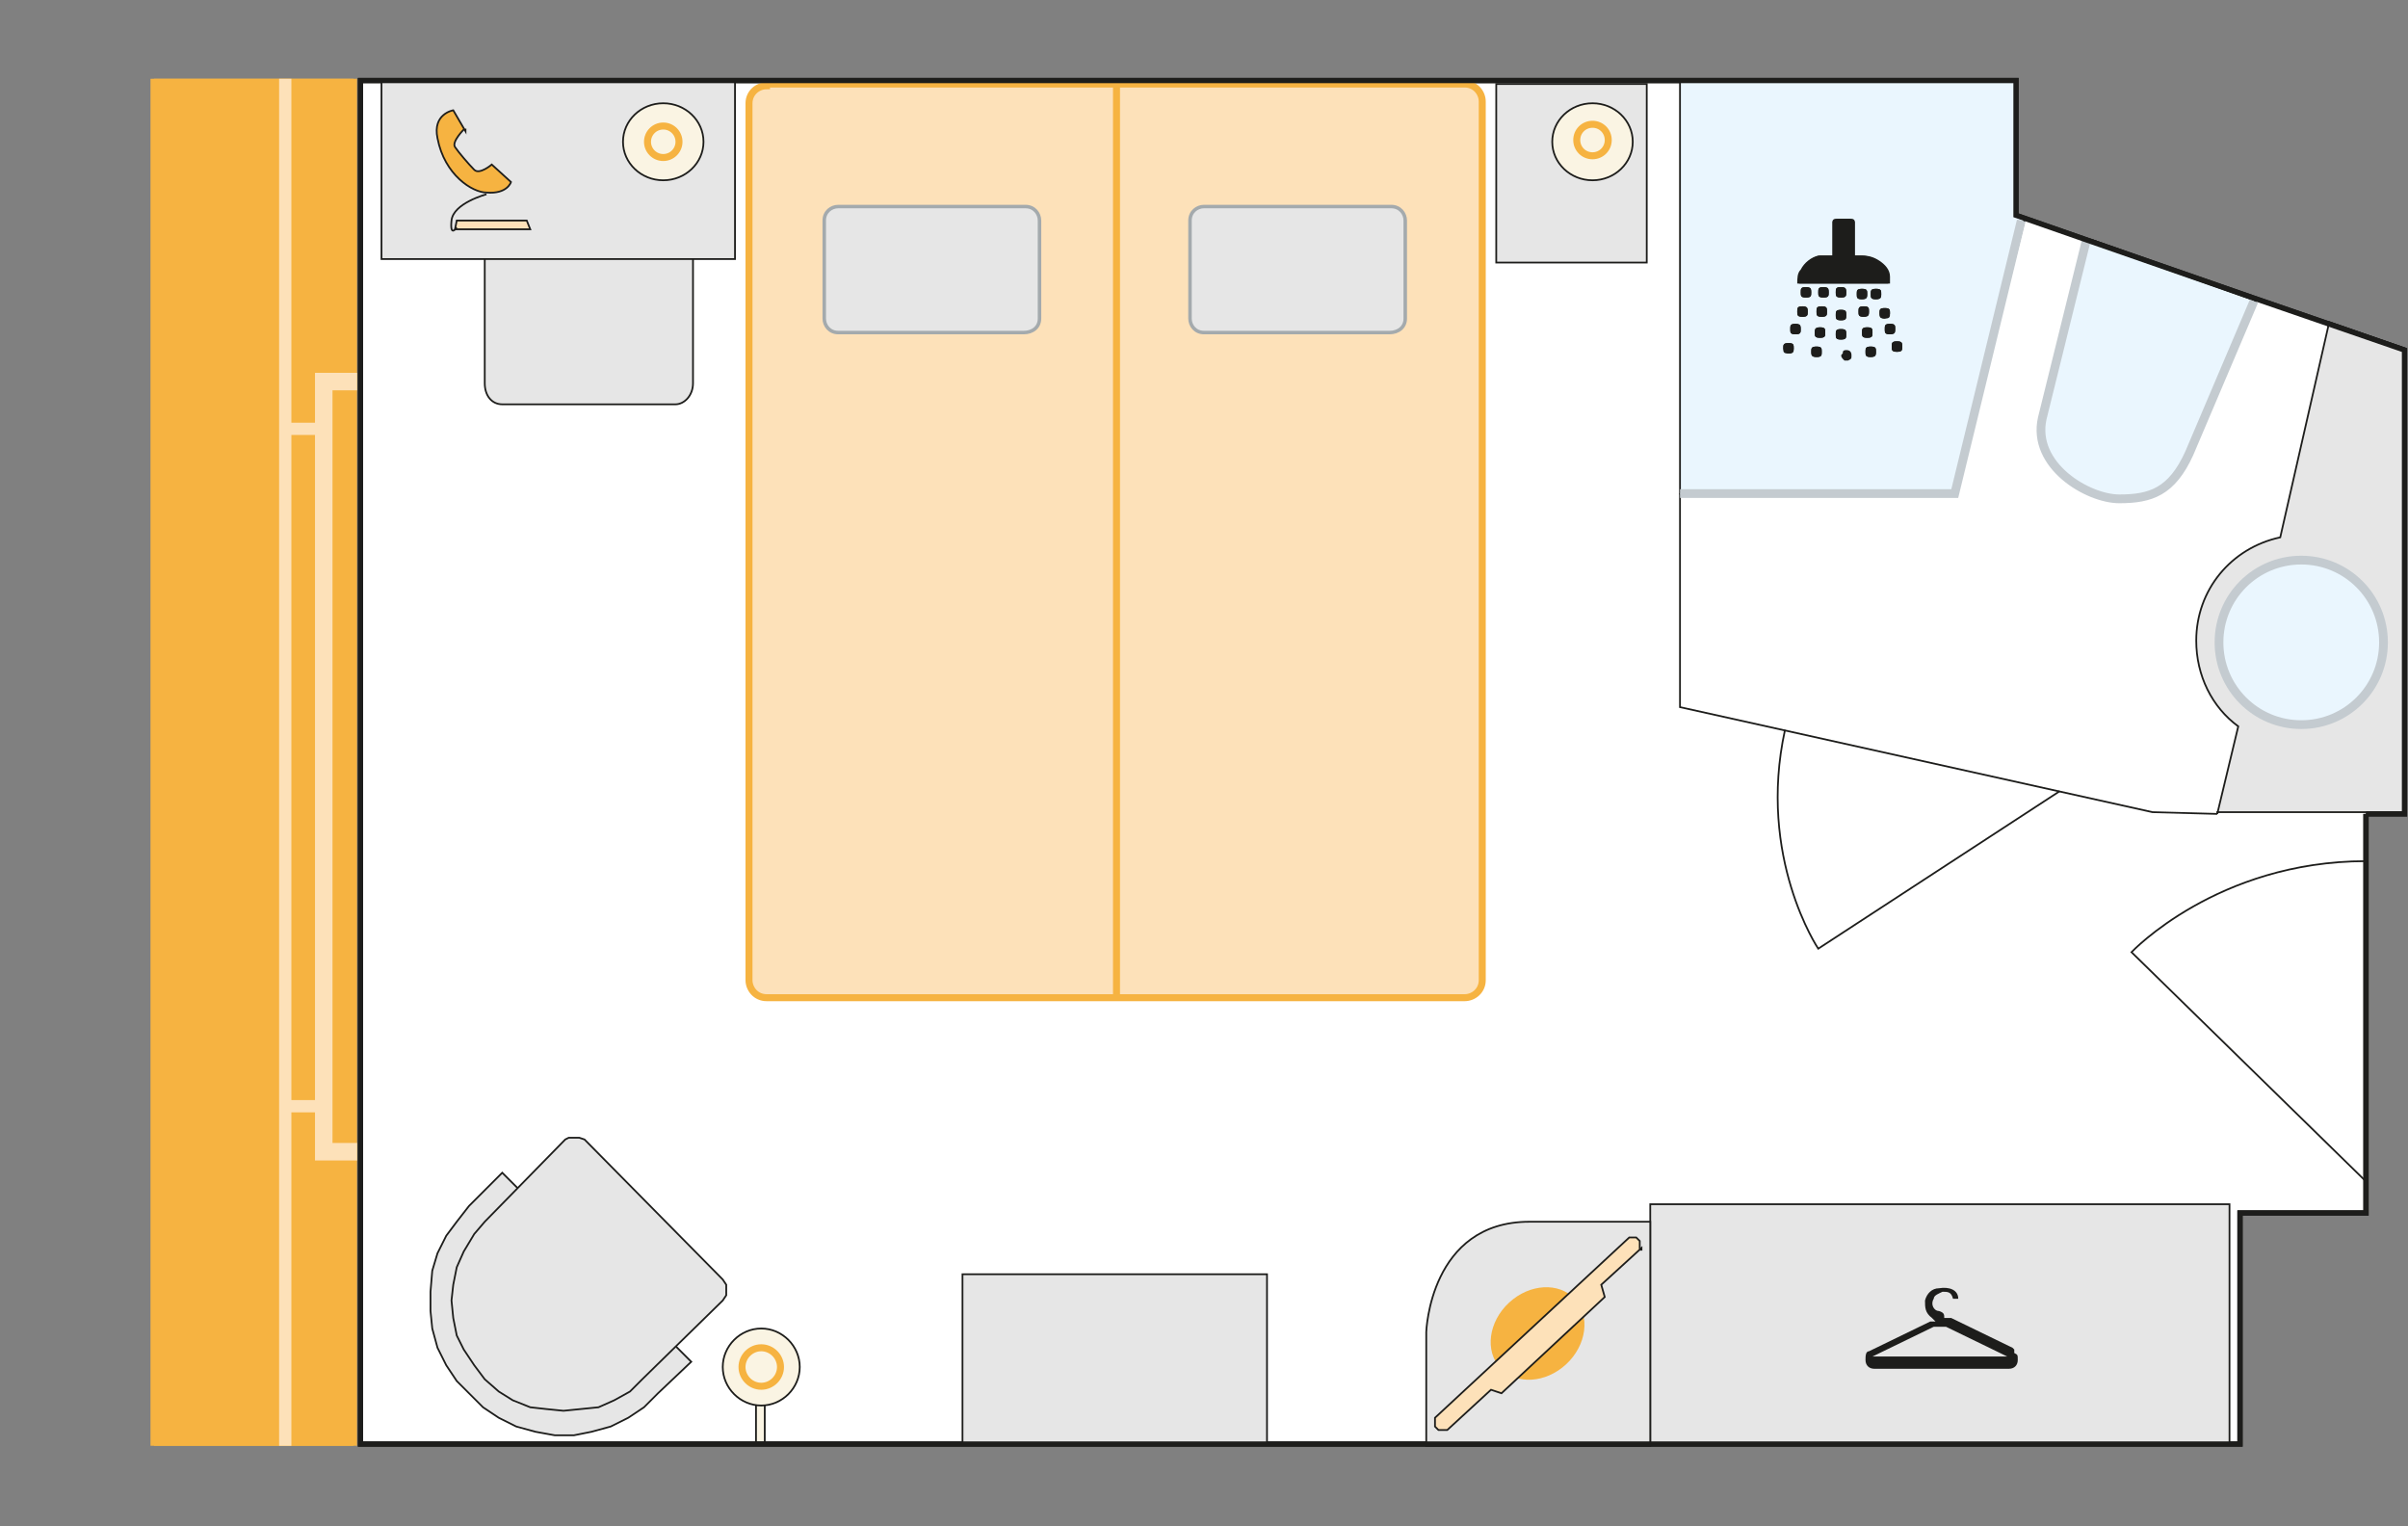
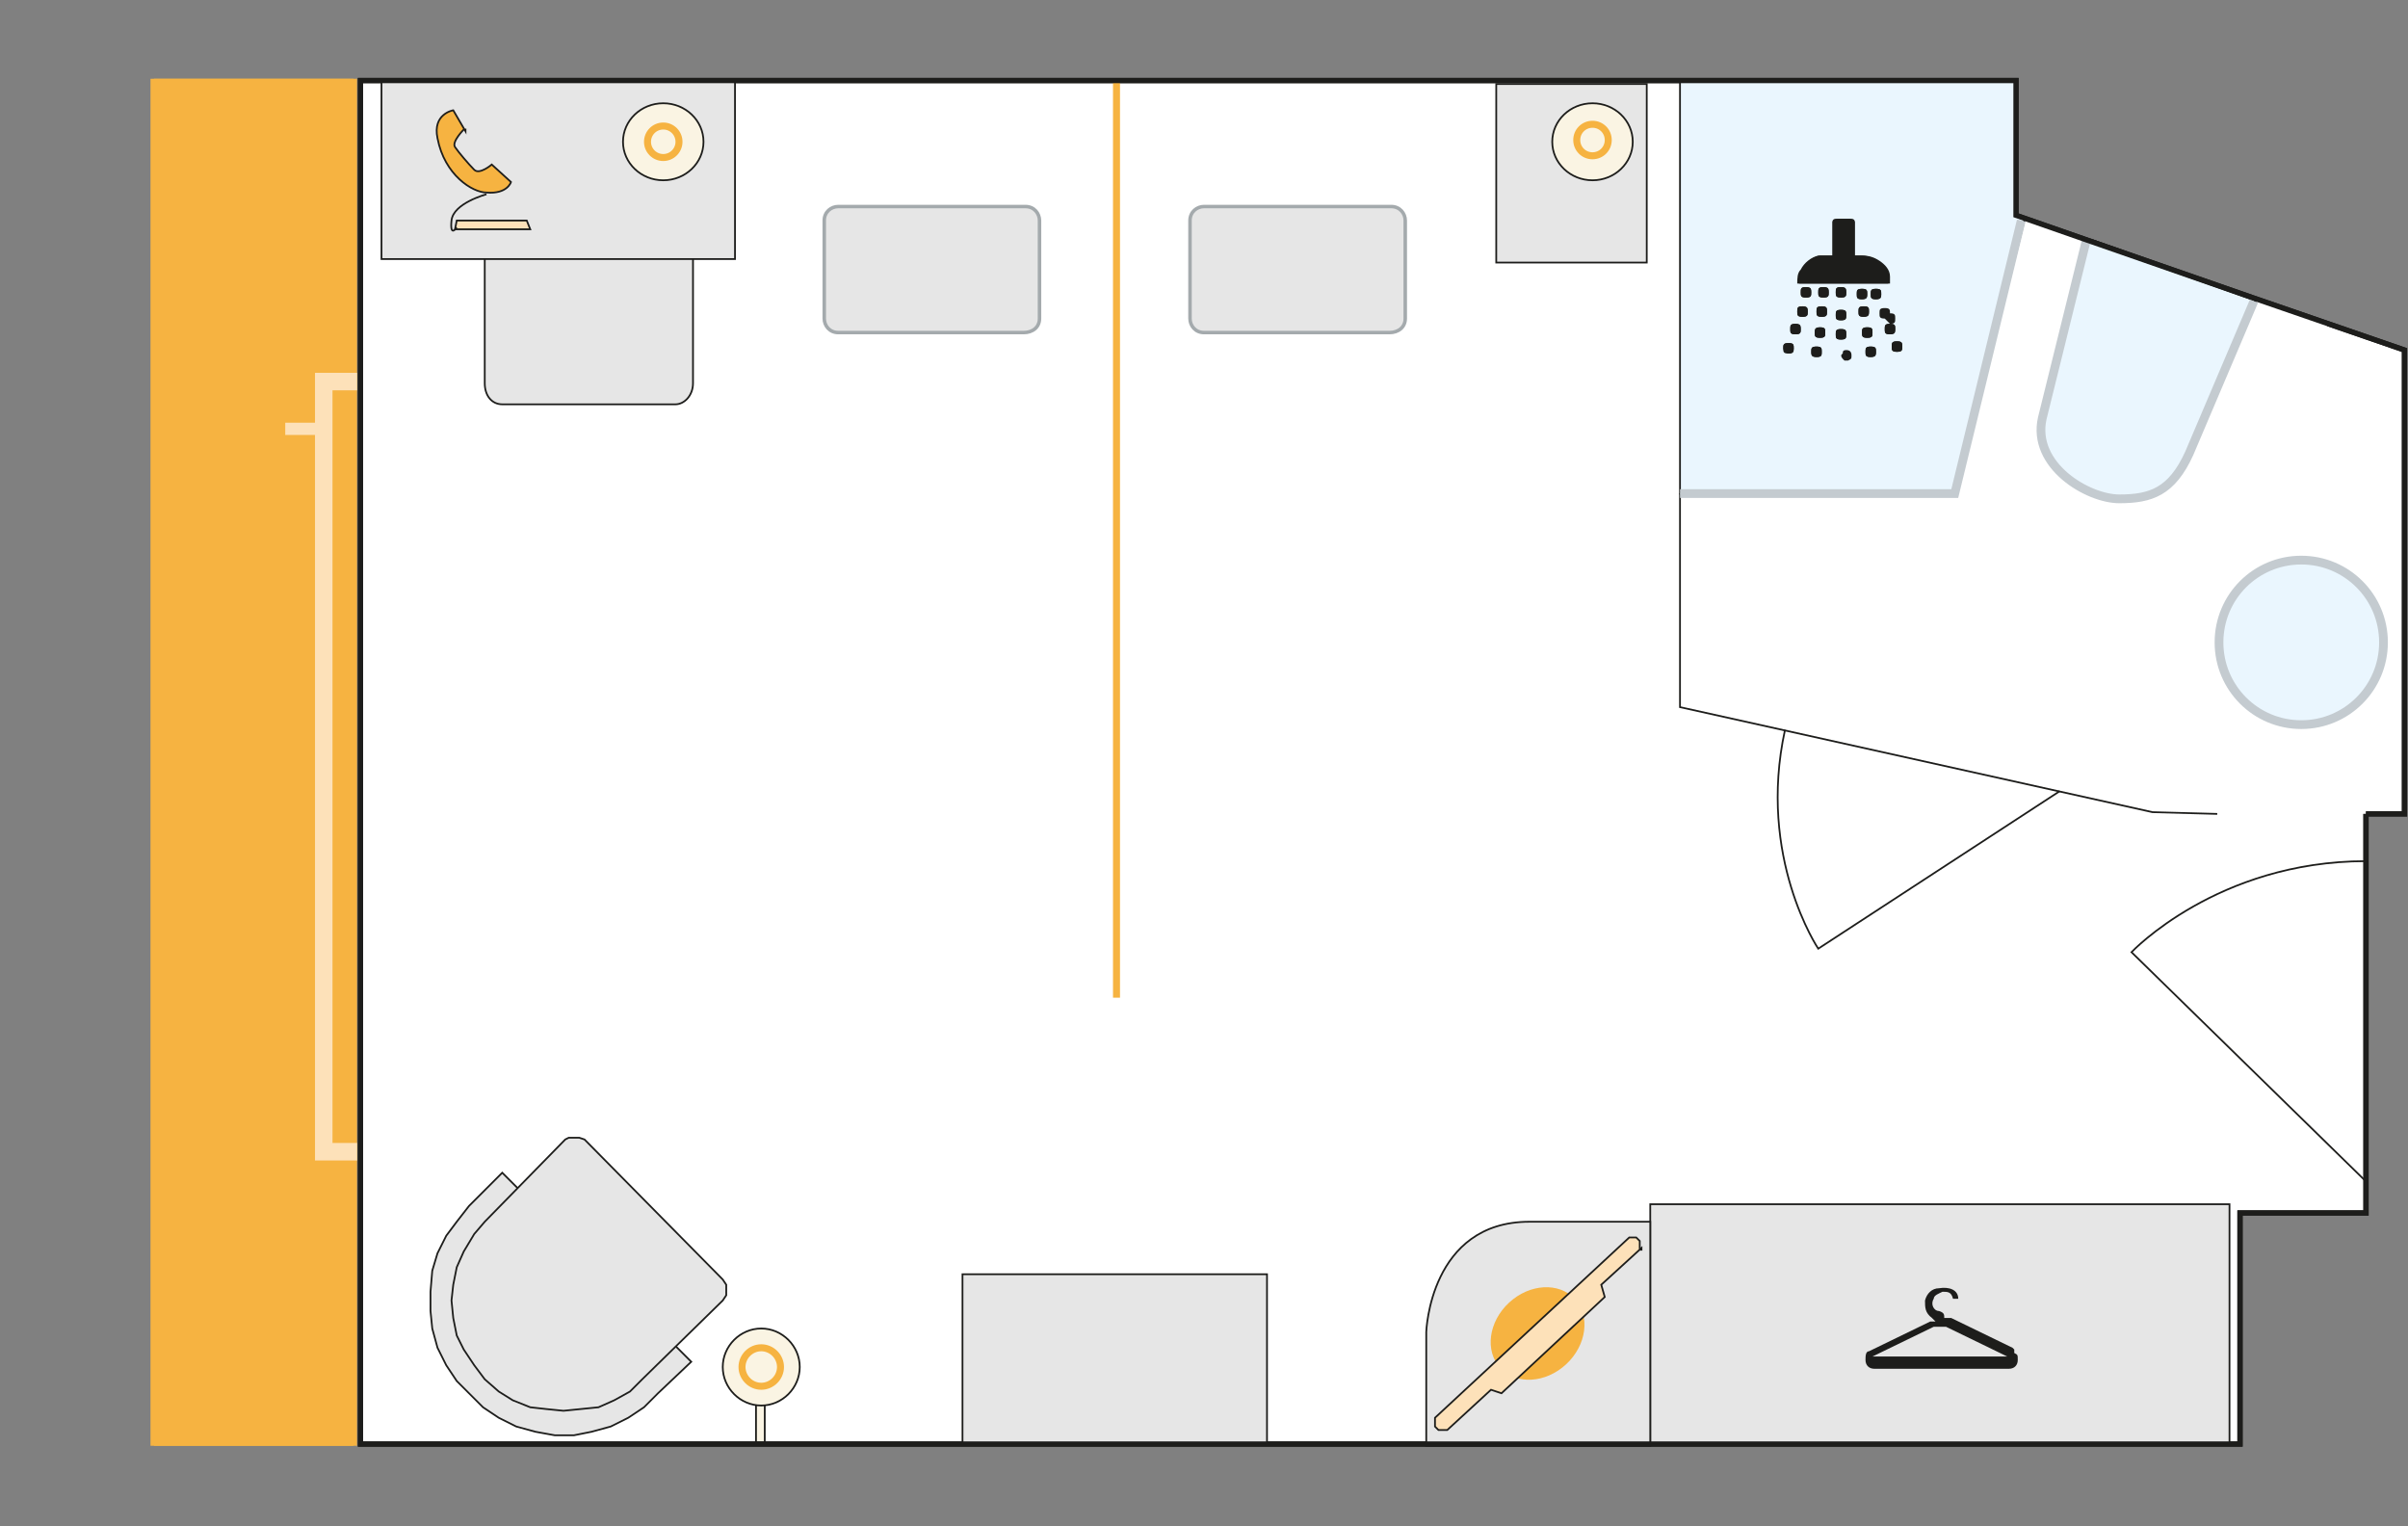
<svg xmlns="http://www.w3.org/2000/svg" version="1.1" viewBox="0 0 137.6 87.2">
  <rect x="0" y="0" width="137.6" height="87.2" fill="#808080" stroke="none" />
  <defs>
    <style>
      .cls-1 {
        stroke-width: .7px;
      }

      .cls-1, .cls-2, .cls-3, .cls-4, .cls-5, .cls-6, .cls-7, .cls-8 {
        fill: none;
      }

      .cls-1, .cls-9, .cls-5, .cls-10 {
        stroke-miterlimit: 10;
      }

      .cls-1, .cls-5 {
        stroke: #fde1b9;
      }

      .cls-2, .cls-11, .cls-12, .cls-13, .cls-14, .cls-4, .cls-15, .cls-6, .cls-16, .cls-17, .cls-7, .cls-18, .cls-19, .cls-20 {
        stroke: #1d1d1b;
      }

      .cls-2, .cls-11, .cls-12, .cls-13, .cls-14, .cls-15, .cls-16, .cls-17, .cls-7, .cls-18 {
        stroke-width: .1px;
      }

      .cls-11, .cls-3, .cls-12, .cls-13, .cls-14, .cls-15, .cls-6, .cls-16, .cls-17, .cls-7, .cls-18, .cls-21 {
        stroke-miterlimit: 3.9;
      }

      .cls-11, .cls-13, .cls-10 {
        fill: #e6e6e6;
      }

      .cls-22, .cls-20 {
        fill: #fff;
      }

      .cls-3, .cls-8, .cls-21 {
        stroke: #f6b341;
        stroke-width: .4px;
      }

      .cls-9 {
        stroke: #c4cbd0;
        stroke-width: .5px;
      }

      .cls-9, .cls-13, .cls-14, .cls-15, .cls-17, .cls-18 {
        fill-rule: evenodd;
      }

      .cls-9, .cls-15 {
        fill: #eaf6fe;
      }

      .cls-12 {
        fill: #ffd500;
      }

      .cls-14 {
        fill: #a9bbd4;
      }

      .cls-23, .cls-18, .cls-19 {
        fill: #f6b341;
      }

      .cls-4, .cls-6, .cls-20 {
        stroke-width: .3px;
      }

      .cls-16 {
        fill: #faf4e3;
      }

      .cls-17, .cls-21 {
        fill: #fde1b9;
      }

      .cls-24 {
        fill: #1d1d1b;
      }

      .cls-10 {
        stroke: #a4aaad;
        stroke-width: .2px;
      }

      .cls-25 {
        fill: #dadada;
      }

      .cls-19 {
        stroke-miterlimit: 3.9;
        stroke-width: 0px;
      }
    </style>
  </defs>
  <g>
    <g id="Ebene_1">
      <g id="Ebene_1-2" data-name="Ebene_1">
        <polyline class="cls-20" points="135.2 46.5 135.2 69.3 128 69.3 128 82.5 20.6 82.5 20.6 4.6 115.2 4.6 115.2 12.3 119.5 13.8 128.7 17 137.4 20 137.4 46.5 135.2 46.5" />
        <path class="cls-13" d="M39.6,14.8v7.1c0,.7-.5,1.2-1,1.2h-9.9c-.6,0-1-.5-1-1.2v-7.1" />
        <line class="cls-6" x1="128.7" y1="17.1" x2="119.5" y2="13.8" />
        <polygon class="cls-22" points="102 41.7 102 41.7 96 40.4 96 28.2 111.8 28.2 115.7 12.5 133 18.5 130.2 30.7 126.7 46.5 123 46.4 117.8 45.2 102 41.7" />
-         <path class="cls-13" d="M126.7,46.5l1.2-5c-1.5-1.1-2.4-2.9-2.4-4.9,0-2.9,2-5.3,4.8-5.9l2.8-12.3,4.3,1.5v26.5h-10.7Z" />
        <rect class="cls-11" x="55" y="72.8" width="17.4" height="9.7" />
        <path class="cls-9" d="M131.5,32c2.6,0,4.7,2.1,4.7,4.7s-2.1,4.7-4.7,4.7-4.7-2.1-4.7-4.7,2.1-4.7,4.7-4.7Z" />
        <path class="cls-15" d="M128.9,17.2l-3.7,8.7c-1,2.2-2.2,2.6-4,2.6s-5-1.9-4.4-4.6h0l2.5-10.1,9.6,3.4Z" />
        <polygon class="cls-15" points="96 28.2 111.8 28.2 115.7 12.5 115.2 12.3 115.2 4.6 96 4.6 96 28.2" />
        <path class="cls-14" d="M98.7,28.2" />
        <rect class="cls-11" x="21.8" y="4.6" width="20.2" height="10.2" />
        <g>
          <ellipse class="cls-16" cx="37.9" cy="8.1" rx="2.3" ry="2.2" />
          <circle class="cls-8" cx="37.9" cy="8.1" r=".9" />
        </g>
        <rect class="cls-16" x="43.2" y="80" width=".5" height="2.4" />
        <g>
          <path class="cls-16" d="M45.7,78.1c0,1.2-1,2.2-2.2,2.2s-2.2-1-2.2-2.2,1-2.2,2.2-2.2,2.2,1,2.2,2.2Z" />
          <path class="cls-12" d="M43.5,78.1" />
        </g>
        <g>
          <path class="cls-8" d="M44.6,78.1c0,.6-.5,1.1-1.1,1.1s-1.1-.5-1.1-1.1.5-1.1,1.1-1.1,1.1.5,1.1,1.1Z" />
          <path class="cls-12" d="M43.5,78.1" />
        </g>
        <path class="cls-2" d="M135.2,67.5l-13.4-13.1s4.9-5.2,13.4-5.2" />
        <path class="cls-2" d="M117.7,45.2l-13.8,9s-3.5-5.2-1.9-12.5" />
        <polygon class="cls-13" points="117.2 82.5 127.4 82.5 127.4 68.8 94.3 68.8 94.3 82.5 117.2 82.5" />
        <path class="cls-13" d="M81.5,82.5v-6.4s.2-6.3,5.9-6.3h6.9v12.8h-12.8Z" />
-         <path class="cls-21" d="M43.8,4.8h39.9c.6,0,1,.5,1,1v50.2c0,.6-.5,1-1,1h-39.9c-.6,0-1-.5-1-1V5.9c0-.6.5-1,1-1h0Z" />
        <line class="cls-3" x1="63.8" y1="57" x2="63.8" y2="4.6" />
        <rect class="cls-11" x="85.5" y="4.8" width="8.6" height="10.2" />
        <g>
          <ellipse class="cls-16" cx="91" cy="8.1" rx="2.3" ry="2.2" />
          <path class="cls-8" d="M91,7.1c-.5,0-.9.4-.9.9s.4.9.9.9.9-.4.9-.9-.4-.9-.9-.9Z" />
        </g>
        <g>
          <polygon class="cls-11" points="29.6 67.9 28.7 67 26.8 68.9 26.1 69.8 25.5 70.6 25 71.6 24.7 72.6 24.6 73.8 24.6 74.9 24.7 75.9 25 77 25.5 78 26.1 78.9 26.8 79.6 27.6 80.4 28.5 81 29.5 81.5 30.6 81.8 31.7 82 32.8 82 33.8 81.8 34.9 81.5 35.9 81 36.8 80.4 37.6 79.6 39.5 77.8 38.6 76.9 29.6 67.9" />
          <polygon class="cls-11" points="33.4 65.1 33.1 65 32.8 65 32.5 65 32.3 65.1 27.7 69.8 27.1 70.5 26.5 71.5 26.1 72.4 25.9 73.4 25.8 74.3 25.9 75.3 26.1 76.3 26.5 77.1 27.1 78 27.7 78.8 28.5 79.5 29.3 80 30.3 80.4 31.2 80.5 32.2 80.6 33.2 80.5 34.2 80.4 35.1 80 36 79.5 36.7 78.8 41.3 74.3 41.5 74 41.5 73.6 41.5 73.4 41.3 73.1 33.4 65.1" />
        </g>
        <path class="cls-2" d="M.3,58.4" />
        <path class="cls-25" d="M117.8,45.2" />
        <polyline class="cls-2" points="96 28.2 96 40.4 123 46.4 126.7 46.5" />
        <g>
          <path class="cls-10" d="M48,11.8h10.6c.5,0,.8.4.8.8v5.6c0,.5-.4.8-.9.8h-10.6c-.5,0-.8-.4-.8-.8v-5.6c0-.5.4-.8.8-.8h.1Z" />
-           <path class="cls-10" d="M55.8,15.6" />
        </g>
        <g>
          <path class="cls-10" d="M68.9,11.8h10.6c.5,0,.8.4.8.8v5.6c0,.5-.4.8-.9.8h-10.6c-.5,0-.8-.4-.8-.8v-5.6c0-.5.4-.8.8-.8h0Z" />
          <path class="cls-10" d="M76.7,15.6" />
        </g>
        <g>
          <ellipse class="cls-19" cx="87.9" cy="76.2" rx="2.9" ry="2.4" transform="translate(-28.4 80.2) rotate(-42.9)" />
          <path class="cls-17" d="M93.8,71.3l-2.3,2.1.2.7-5.9,5.5-.6-.2-2.5,2.3c0,0-.3,0-.5,0l-.2-.2c0,0,0-.3,0-.5l11.1-10.3c0,0,.3,0,.4,0l.2.2c0,0,0,.3,0,.5h.1Z" />
        </g>
        <g>
          <path class="cls-18" d="M26.6,7.5l-.7-1.2s-1.2.2-.9,1.6c.4,2.1,2,3.1,2.8,3.1,1.2.1,1.4-.6,1.4-.6l-1.1-1s-.7.6-1,.3-.9-1-1.1-1.3.5-1,.5-1h.1Z" />
          <polygon class="cls-17" points="30.3 13.1 26 13.1 26.1 12.6 30.1 12.6 30.3 13.1" />
          <path class="cls-7" d="M27.8,11.1s-1.9.5-2,1.5.3.4.3.4" />
        </g>
        <g id="SZ1UpP.tif">
          <path class="cls-24" d="M115,77h0l-3.5-1.7s-.2,0-.4,0c0-.2,0-.3-.3-.4-.3,0-.5-.4-.3-.7,0-.2.3-.3.5-.4.3,0,.5,0,.6.4h0c0,0,.3,0,.3,0h0c0-.5-.5-.7-1.1-.6-.4,0-.7.3-.8.7,0,.4,0,.7.4,1l.2.2c-.2,0-.3,0-.3,0l-3.5,1.7h0c-.2,0-.2.3-.2.5,0,.3.2.5.5.5h7.7c.3,0,.5-.2.5-.5s0-.3-.2-.4v-.2ZM114.7,77.5h-7.7l3.5-1.7h0s.2,0,.3,0h.4l3.5,1.7h0Z" />
        </g>
        <polyline class="cls-9" points="96 28.2 111.7 28.2 115.5 12.6" />
        <g>
          <path class="cls-24" d="M108,16.2h0v-.4c0-.4-.3-.7-.6-.9s-.6-.3-1-.3h-.4v-1.9s0-.2-.2-.2h-.8s-.2,0-.2.2v1.9h-.8c-.5.1-.8.4-1,.8-.2.3-.2.5-.2.8h5.3-.1ZM105.5,19.1c0-.2,0-.3-.3-.3s-.3.1-.3.3,0,.3.3.3.3-.1.3-.3ZM103.7,19c0,.2,0,.3.3.3s.3-.1.3-.3,0-.3-.3-.3-.3.1-.3.3ZM103.3,17.8c0-.1,0-.3-.3-.3s-.3.1-.3.3,0,.3.3.3.3-.1.3-.3ZM105.5,18c0-.2,0-.3-.3-.3s-.3.1-.3.3,0,.3.3.3.3-.1.3-.3ZM104.4,17.8c0-.2,0-.3-.3-.3s-.3.1-.3.3,0,.3.3.3.3-.1.3-.3ZM108.3,18.8c0-.2,0-.3-.3-.3s-.3.1-.3.3,0,.3.3.3.3-.1.3-.3ZM103.5,20.1c0,.1,0,.3.3.3s.3-.1.3-.3,0-.3-.3-.3-.3.1-.3.3ZM107.5,16.8c0-.2,0-.3-.3-.3s-.3.1-.3.3,0,.3.3.3.3-.1.3-.3ZM107,19c0-.2,0-.3-.3-.3s-.3.1-.3.3,0,.3.3.3.3-.1.3-.3ZM107.2,20.1c0-.2,0-.3-.3-.3s-.3.1-.3.3,0,.3.3.3.3-.1.3-.3ZM106.7,16.8c0-.2,0-.3-.3-.3s-.3.1-.3.3,0,.3.3.3.3-.1.3-.3ZM106.8,17.8c0-.2,0-.3-.3-.3s-.3.1-.3.3,0,.3.3.3.3-.1.3-.3ZM108.7,19.8c0-.2,0-.3-.3-.3s-.3.1-.3.3,0,.3.3.3.3-.1.3-.3ZM107.7,18.2c0,0,.3-.1.3-.3s0-.3-.3-.3-.3.1-.3.3,0,.3.3.3ZM104.5,16.7c0-.1,0-.3-.3-.3s-.3.1-.3.3,0,.3.3.3.3-.1.3-.3ZM102.2,20.2c.2,0,.3-.1.3-.3s0-.3-.3-.3-.3.1-.3.3,0,.3.3.3ZM102.9,18.8c0-.1,0-.3-.3-.3s-.3.1-.3.3,0,.3.3.3.3-.1.3-.3ZM103.5,16.7c0-.1,0-.3-.3-.3s-.3.1-.3.3,0,.3.3.3.3-.1.3-.3ZM105.5,16.7c0-.1,0-.3-.3-.3s-.3.1-.3.3,0,.3.3.3.3-.1.3-.3Z" />
          <path class="cls-24" d="M108,16.2h-5.3c0-.3,0-.6.2-.8.2-.4.6-.7,1-.8h.8v-1.9s0-.2.2-.2h.8s.2,0,.2.2v1.9h.4c.4,0,.7.1,1,.3s.5.5.6.9v.4h.1Z" />
          <g>
            <path class="cls-24" d="M105.3,20.5h0c0,0-.2-.2,0-.3,0-.1,0-.2.2-.2.2,0,.3.1.3.3s0,.2-.2.3h-.2Z" />
            <path class="cls-24" d="M105.5,19.1c0,.2,0,.3-.3.3s-.3-.1-.3-.3,0-.3.3-.3.3.1.3.3Z" />
            <path class="cls-24" d="M103.7,19c0-.1,0-.3.3-.3s.3.1.3.3,0,.3-.3.3-.3-.1-.3-.3Z" />
            <path class="cls-24" d="M103.3,17.8c0,.2,0,.3-.3.3s-.3-.1-.3-.3,0-.3.3-.3.3.1.3.3Z" />
            <path class="cls-24" d="M105.5,18c0,.2,0,.3-.3.3s-.3-.1-.3-.3,0-.3.3-.3.3.1.3.3Z" />
            <path class="cls-24" d="M104.4,17.8c0,.2,0,.3-.3.3s-.3-.1-.3-.3,0-.3.3-.3.3.1.3.3Z" />
            <path class="cls-24" d="M108.3,18.8c0,.1,0,.3-.3.3s-.3-.1-.3-.3,0-.3.3-.3.3.1.3.3Z" />
            <path class="cls-24" d="M103.5,20.1c0-.2,0-.3.3-.3s.3.1.3.3,0,.3-.3.3-.3-.1-.3-.3Z" />
            <path class="cls-24" d="M107.5,16.8c0,.1,0,.3-.3.3s-.3-.1-.3-.3,0-.3.3-.3.3.1.3.3Z" />
            <path class="cls-24" d="M107,19c0,.2,0,.3-.3.3s-.3-.1-.3-.3,0-.3.3-.3.3.1.3.3Z" />
            <path class="cls-24" d="M107.2,20.1c0,.1,0,.3-.3.3s-.3-.1-.3-.3,0-.3.3-.3.3.1.3.3Z" />
            <path class="cls-24" d="M106.7,16.8c0,.1,0,.3-.3.3s-.3-.1-.3-.3,0-.3.3-.3.3.1.3.3Z" />
            <path class="cls-24" d="M106.8,17.8c0,.1,0,.3-.3.3s-.3-.1-.3-.3,0-.3.3-.3.3.1.3.3Z" />
            <path class="cls-24" d="M108.7,19.8c0,.2,0,.3-.3.3s-.3-.1-.3-.3,0-.3.3-.3.3.1.3.3Z" />
-             <path class="cls-24" d="M107.7,18.2c-.2,0-.3-.1-.3-.3s0-.3.3-.3.3.1.3.3,0,.3-.3.3Z" />
+             <path class="cls-24" d="M107.7,18.2s0-.3.3-.3.3.1.3.3,0,.3-.3.3Z" />
            <path class="cls-24" d="M104.5,16.7c0,.2,0,.3-.3.3s-.3-.1-.3-.3,0-.3.3-.3.3.1.3.3Z" />
            <path class="cls-24" d="M102.2,20.2c0,0-.3-.1-.3-.3s0-.3.3-.3.3.1.3.3,0,.3-.3.3Z" />
            <path class="cls-24" d="M102.9,18.8c0,.2,0,.3-.3.3s-.3-.1-.3-.3,0-.3.3-.3.3.1.3.3Z" />
            <path class="cls-24" d="M103.5,16.7c0,.2,0,.3-.3.3s-.3-.1-.3-.3,0-.3.3-.3.3.1.3.3Z" />
            <path class="cls-24" d="M105.5,16.7c0,.2,0,.3-.3.3s-.3-.1-.3-.3,0-.3.3-.3.3.1.3.3Z" />
          </g>
        </g>
        <path class="cls-9" d="M128.8,17.2l-3.7,8.7c-1,2.2-2.2,2.6-4,2.6s-5-1.9-4.4-4.6h0l2.5-10.1" />
        <g>
          <g>
            <polyline class="cls-5" points="20.4 65.8 18.5 65.8 18.5 21.8 20.4 21.8" />
            <line class="cls-1" x1="16.3" y1="82.5" x2="16.3" y2="5" />
            <line class="cls-1" x1="18.5" y1="63.2" x2="16.3" y2="63.2" />
            <line class="cls-1" x1="18.5" y1="24.5" x2="16.3" y2="24.5" />
          </g>
          <rect class="cls-23" x="8.6" y="4.5" width="11.6" height="78.1" />
          <rect class="cls-23" x="8.8" y="4.5" width="11.6" height="78.1" />
          <g>
            <polyline class="cls-5" points="20.4 65.8 18.5 65.8 18.5 21.8 20.4 21.8" />
-             <line class="cls-1" x1="16.3" y1="82.6" x2="16.3" y2="4.5" />
-             <line class="cls-1" x1="18.5" y1="63.2" x2="16.3" y2="63.2" />
            <line class="cls-1" x1="18.5" y1="24.5" x2="16.3" y2="24.5" />
          </g>
        </g>
        <polyline class="cls-4" points="135.2 46.5 135.2 69.3 128 69.3 128 82.5 20.6 82.5 20.6 4.6 115.2 4.6 115.2 12.3 119.5 13.8 128.7 17 137.4 20 137.4 46.5 135.2 46.5" />
      </g>
    </g>
  </g>
</svg>